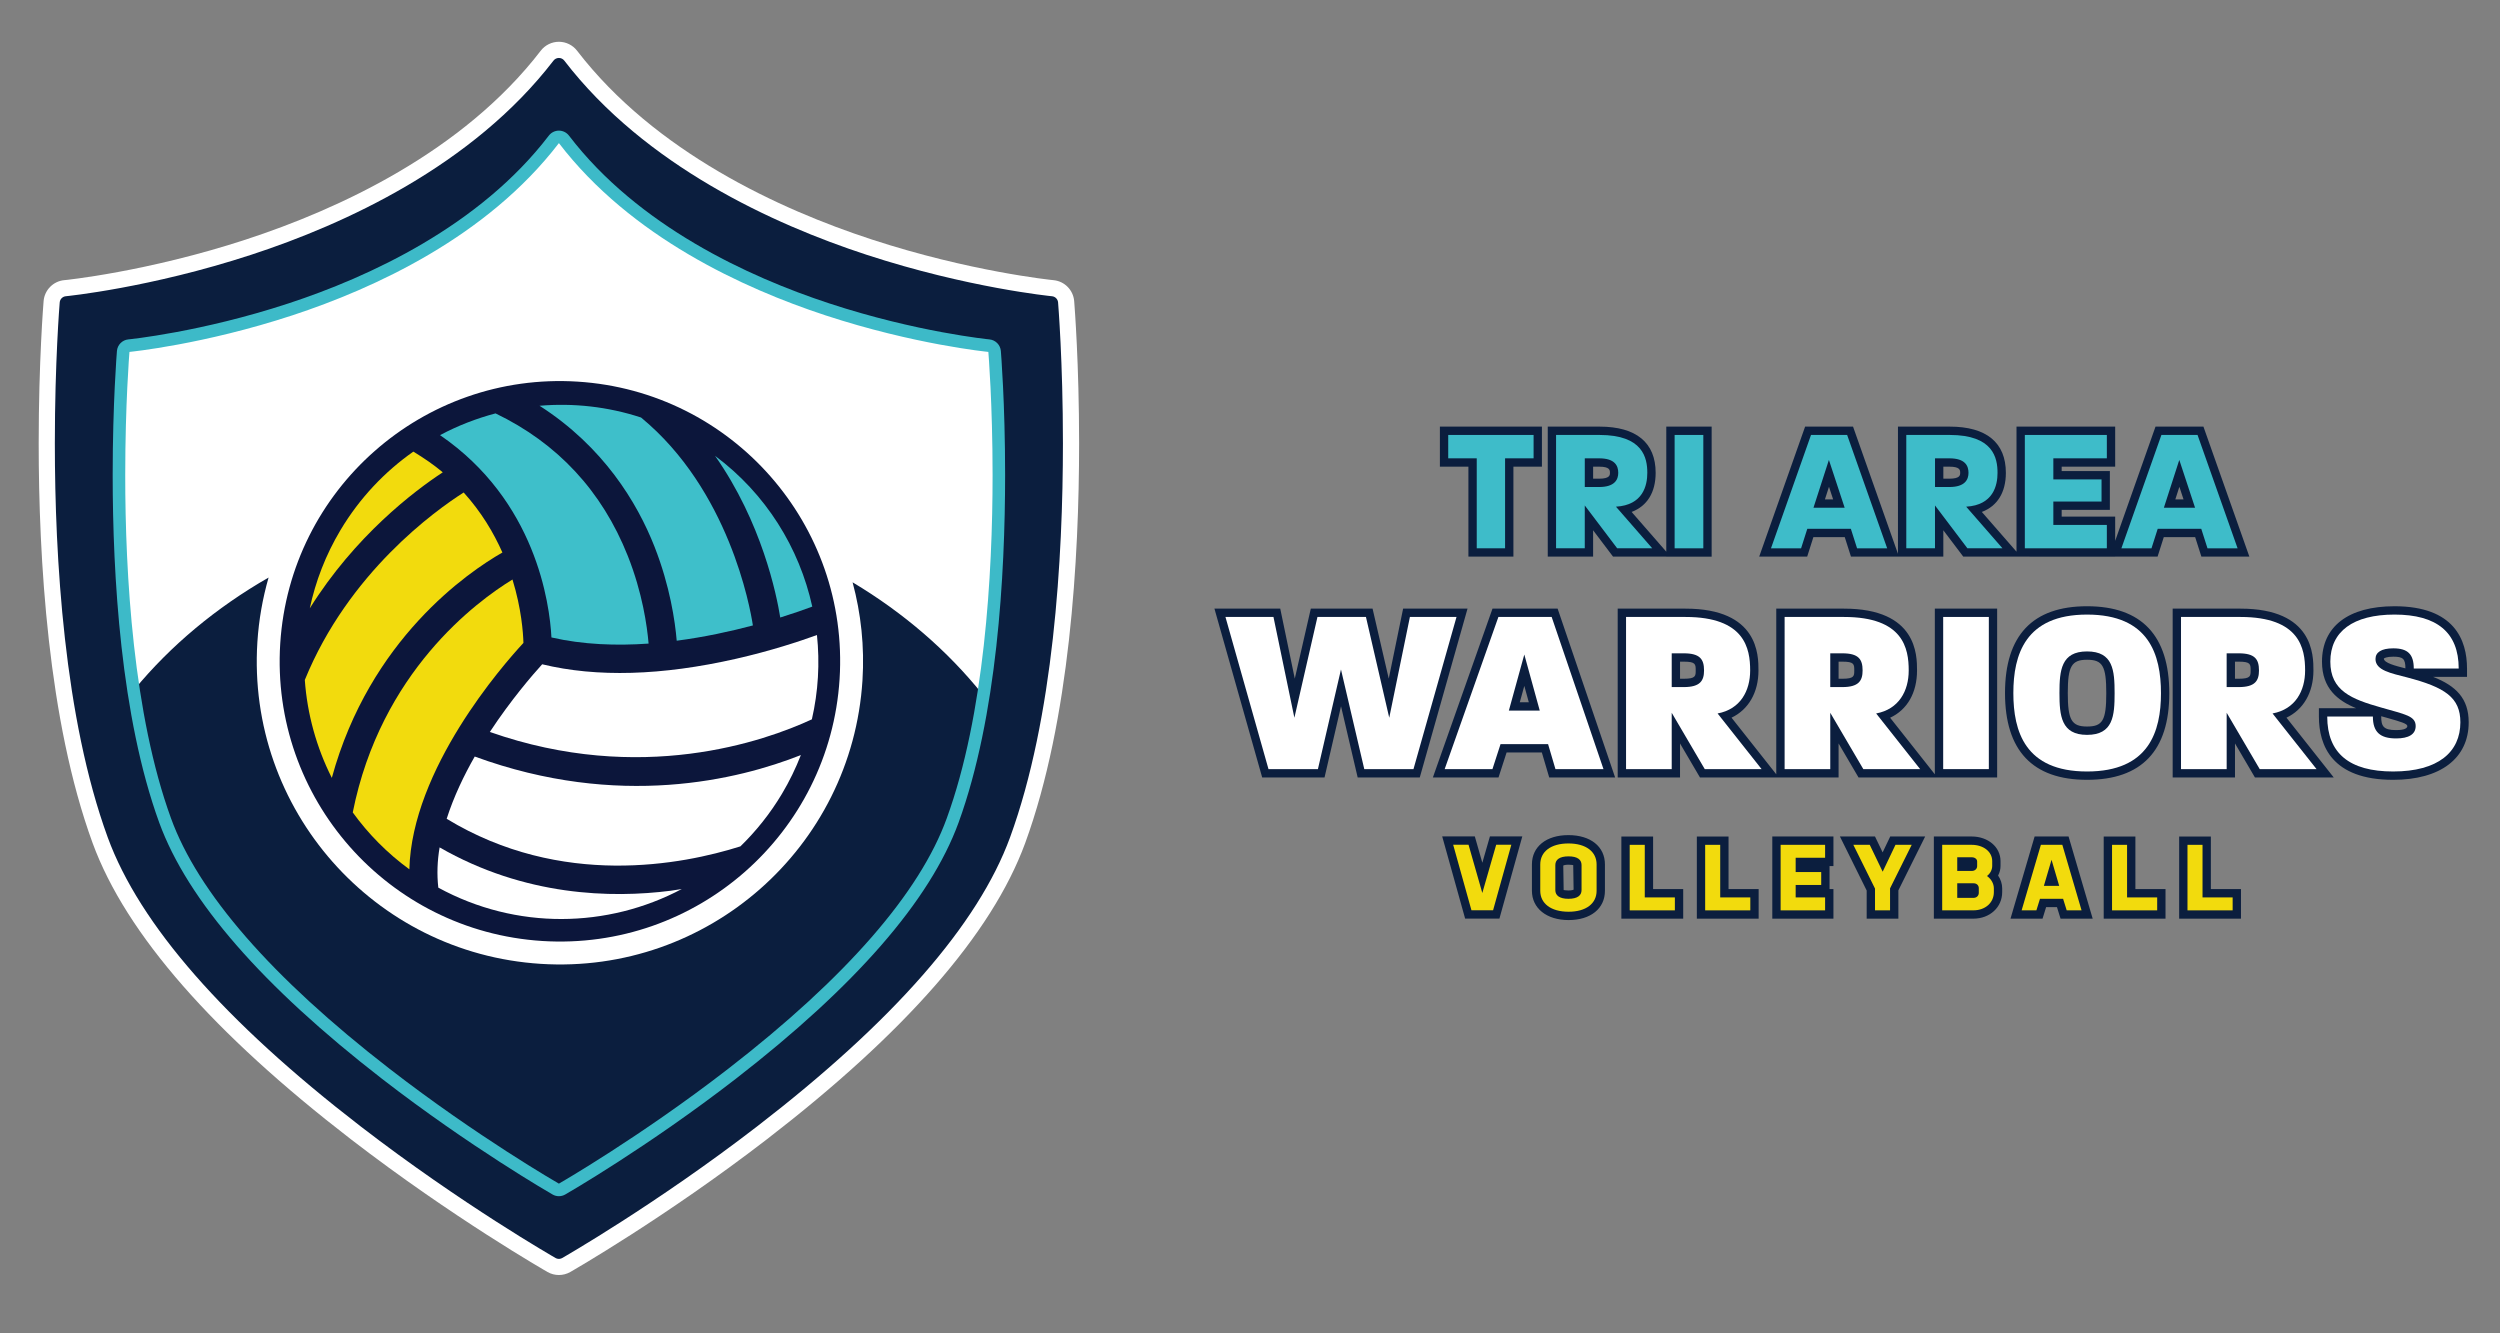
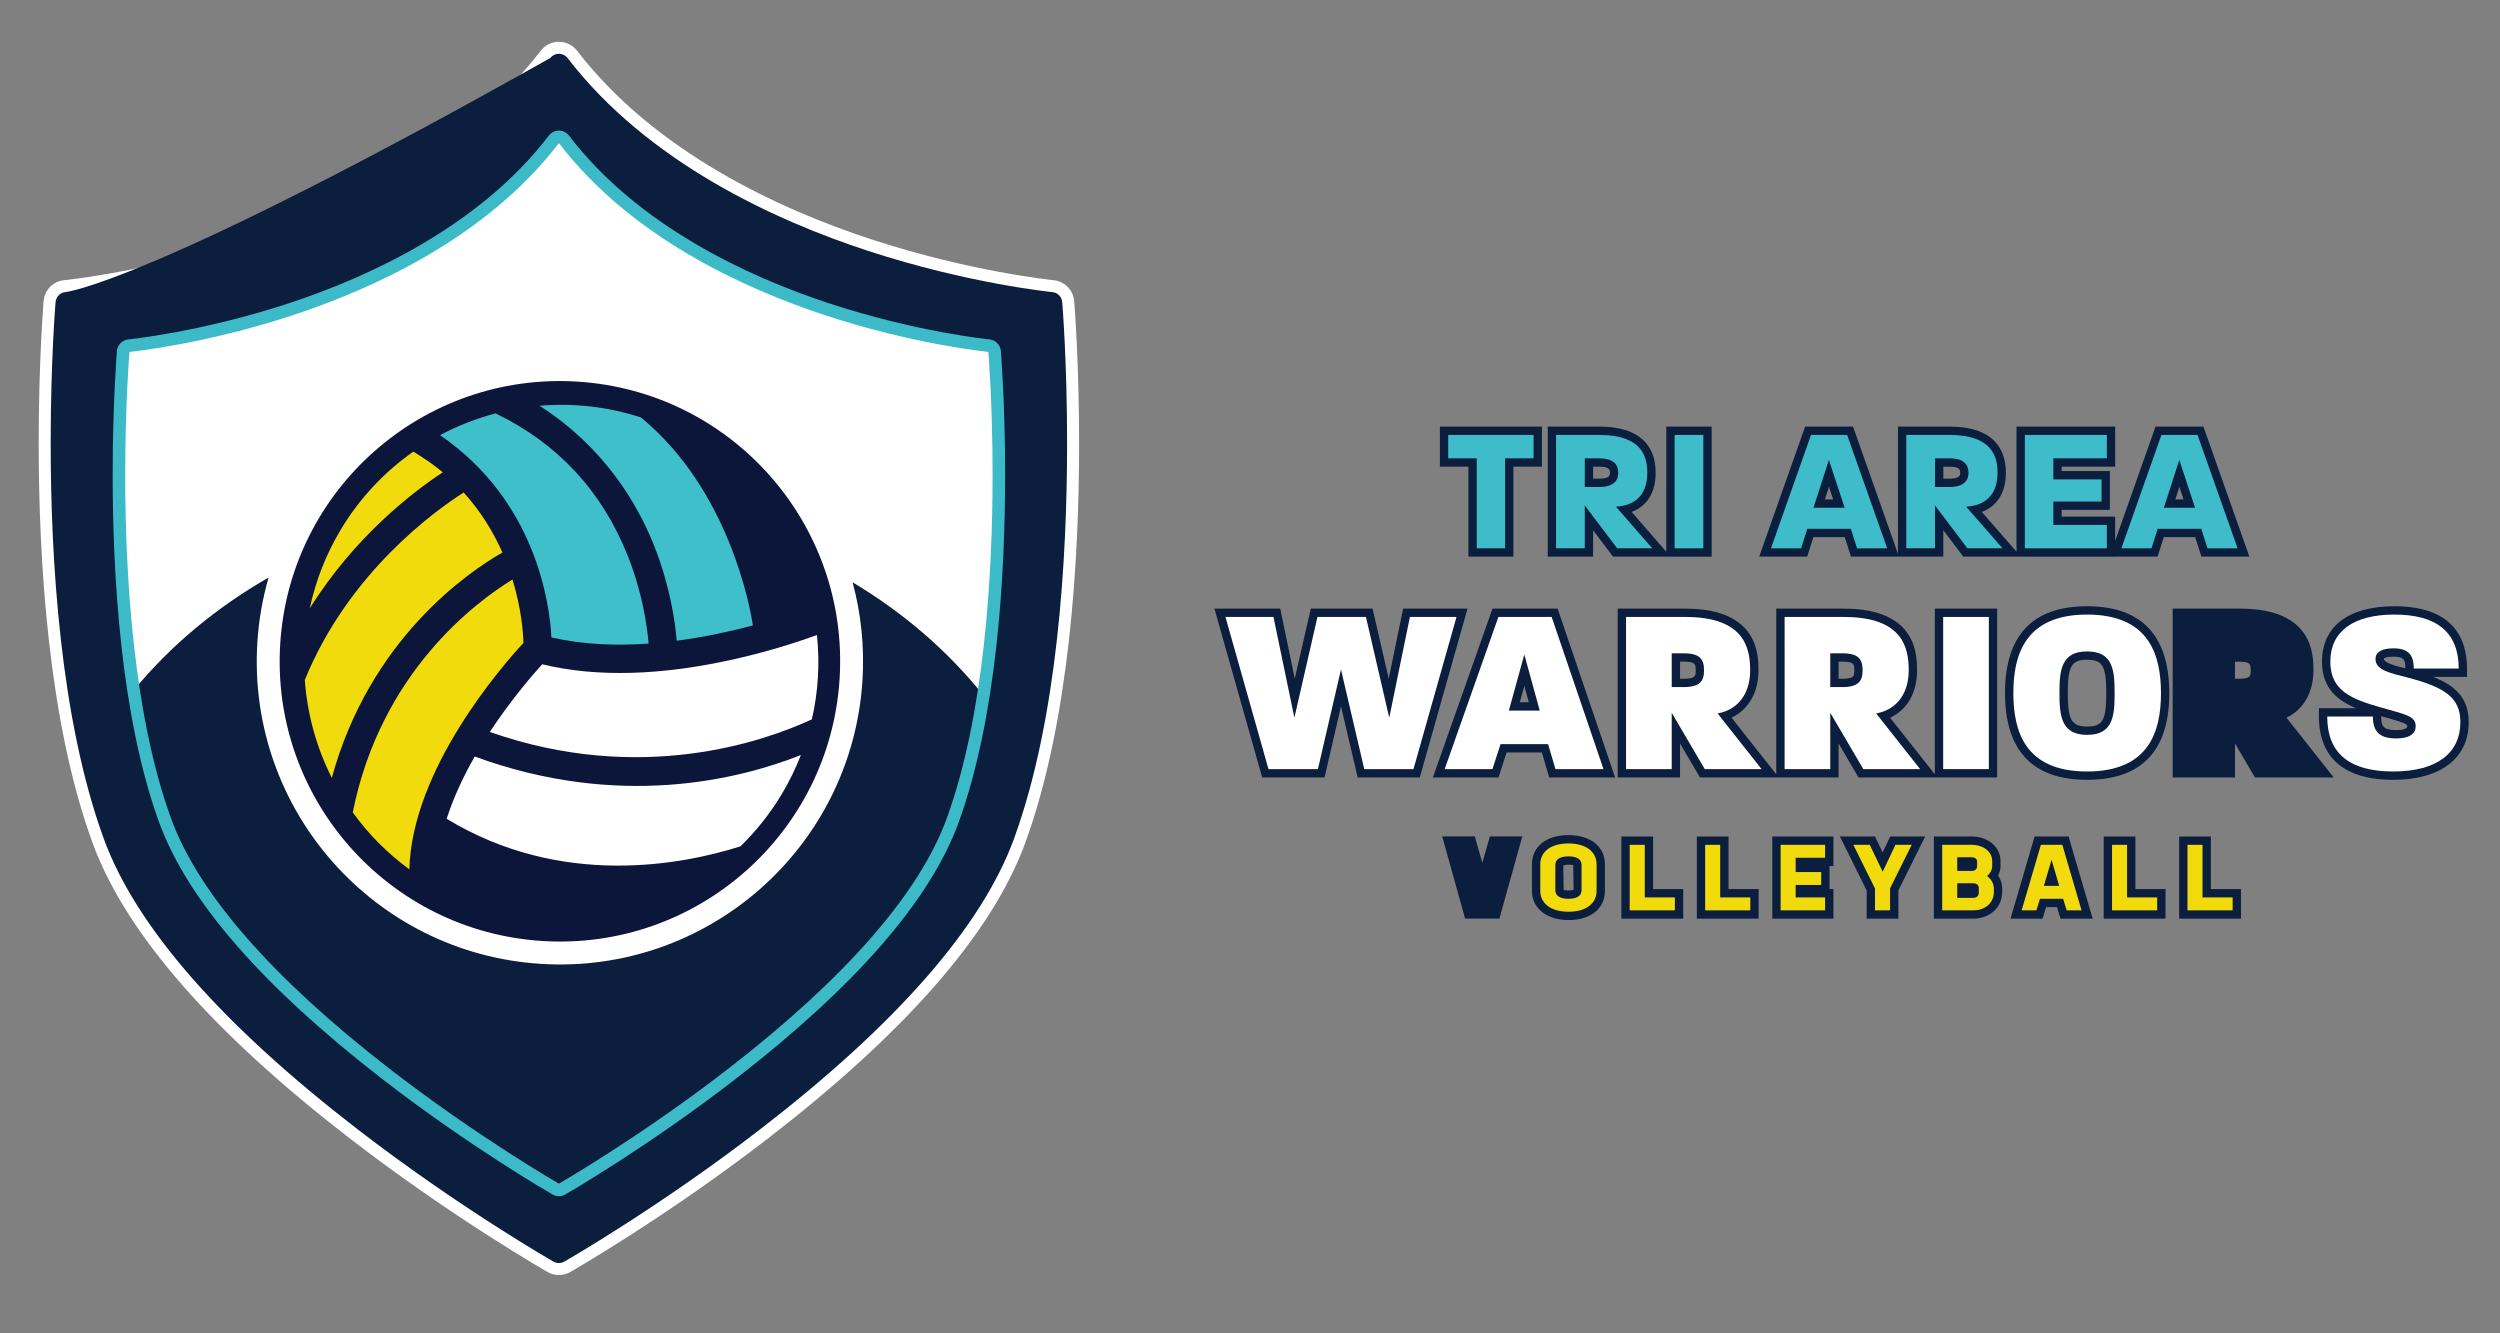
<svg xmlns="http://www.w3.org/2000/svg" version="1.1" id="Layer_2_1_" x="0px" y="0px" width="300px" height="160px" viewBox="0 0 300 160" enable-background="new 0 0 300 160" xml:space="preserve">
  <rect x="0" y="0" width="300" height="160" fill="#808080" stroke="none" />
  <g>
    <path fill="#0B1E3E" d="M178.79,100.368h3.887l-2.746,9.861h-4.116l-2.752-9.861h3.915l0.903,3.162L178.79,100.368z    M192.592,103.728v3.166c0,2.135-1.714,3.514-4.366,3.514c-2.629,0-4.395-1.412-4.395-3.514v-3.166c0-2.135,1.72-3.514,4.381-3.514   S192.592,101.593,192.592,103.728z M188.833,106.757l-0.047-2.948c-0.001,0.002-0.005,0.004-0.013,0.004   c-0.047,0-0.226-0.049-0.548-0.049c-0.407,0-0.594,0.075-0.632,0.104l0.046,2.944c0.001-0.003,0.006-0.005,0.016-0.005   c0.052,0,0.233,0.049,0.557,0.049C188.614,106.856,188.796,106.784,188.833,106.757z M191.174,66.795h-5.444V51.194h6.211   c4.407,0,6.737,1.918,6.737,5.547c0,2.355-1.029,3.993-2.884,4.692l4.16,4.77V51.194h5.444v15.603h-5.444v-0.001h-6.388   l-2.393-3.163V66.795z M191.175,57.442h0.723c1.294,0,1.294-0.439,1.294-0.701c0-0.313,0-0.741-1.294-0.741h-0.723V57.442z    M216.862,66.795h-5.759l5.511-15.602h5.75l5.392,15.264V51.194h6.21c4.408,0,6.738,1.918,6.738,5.547   c0,2.355-1.029,3.993-2.885,4.692l4.161,4.768V51.194h11.841v4.805h-6.42v0.53h5.782v4.655h-5.782v0.807h6.42v2.91l4.841-13.708   h5.75l5.512,15.602h-5.757l-0.746-2.337h-3.767l-0.745,2.337h-5.088v0.001H241.98v-0.001h-6.388l-2.393-3.163v3.163h-5.325h-0.119   h-5.639l-0.745-2.337h-3.766L216.862,66.795z M261.039,59.929h0.986l-0.499-1.513L261.039,59.929z M233.202,57.442h0.722   c1.296,0,1.296-0.439,1.296-0.701c0-0.313,0-0.741-1.296-0.741h-0.722V57.442z M218.99,59.929h0.986l-0.498-1.513L218.99,59.929z    M168.374,73.034l-1.724,8.402l-1.942-8.402h-7.41l-1.924,8.404l-1.744-8.404h-7.898l5.73,20.259h7.483l1.977-8.541l1.998,8.541   h7.454l5.73-20.259H168.374z M176.209,66.795h5.4V55.999h3.422v-4.805h-12.244v4.805h3.422V66.795z M265.303,100.38h-3.805v9.863   h7.419v-3.553h-3.614V100.38z M256.248,100.38h-3.803v9.863h7.417v-3.553h-3.614V100.38z M240.064,103.902v-0.564   c0-1.688-1.492-2.96-3.472-2.96h-4.53v9.862h4.742c1.972,0,3.458-1.367,3.458-3.181v-0.455c0-0.546-0.176-1.08-0.491-1.538   C239.962,104.71,240.064,104.313,240.064,103.902z M260.315,83.193c0,6.892-3.321,10.386-9.871,10.386   c-6.531-0.002-9.843-3.506-9.843-10.415c0-6.911,3.312-10.415,9.843-10.415C256.994,72.75,260.315,76.263,260.315,83.193z    M252.753,83.191c0-3.27-0.432-4.021-2.309-4.021c-1.856,0-2.31,0.784-2.31,3.992c0,3.232,0.453,4.021,2.31,4.021   C252.321,87.184,252.753,86.438,252.753,83.191z M244.155,100.378l-2.896,9.864h3.845l0.43-1.384h1.303l0.43,1.384h3.856   l-2.896-9.864H244.155z M296.243,86.675c0,4.323-3.392,6.904-9.073,6.904c-7.358-0.003-8.902-4.13-8.902-7.592v-1h4.48   c-2.197-0.891-4.109-2.364-4.109-5.589c0-4.226,3.172-6.649,8.702-6.649c7.192,0,8.702,4.065,8.702,7.476v1h-4.066   C294.715,82.304,296.243,83.81,296.243,86.675z M294.243,86.675c0-2.037-0.819-3.16-5.672-4.425l-0.517-0.133   c-1.873-0.475-3.996-1.014-3.996-3.032c0-0.536,0.227-2.284,3.139-2.284c1.927,0,3.056,0.814,3.366,2.424h3.429   c-0.239-2.148-1.467-4.476-6.651-4.476c-3.058,0-6.702,0.807-6.702,4.649c0,2.604,1.585,3.473,5.376,4.544l1.047,0.296   c2.217,0.619,3.818,1.066,3.818,2.89c0,0.583-0.241,2.484-3.34,2.484c-2.142,0-3.385-0.882-3.709-2.625h-3.514   c0.241,2.199,1.497,4.59,6.853,4.592C289.812,91.579,294.243,90.941,294.243,86.675z M287.54,87.612c0.5,0,1.34-0.063,1.34-0.484   c0-0.276-0.718-0.506-2.356-0.964c-0.244-0.068-0.504-0.141-0.778-0.219v0.042C285.745,87.133,285.994,87.612,287.54,87.612z    M287.197,78.801c-0.811,0-1.101,0.181-1.134,0.229c-0.005,0.517,1.434,0.882,2.483,1.148l0.104,0.027   C288.648,79.064,288.373,78.801,287.197,78.801z M186.915,73.036l6.899,20.257h-7.909l-0.884-2.996h-4.229l-0.97,2.996h-7.876   l7.153-20.257H186.915z M183.458,84.274l-0.542-1.967l-0.542,1.967H183.458z M274.378,86.121l5.67,7.172h-9.457l-2.392-4.079v4.079   h-7.479V73.036h8.133c8.759,0,8.759,5.583,8.759,7.418C277.612,83.104,276.406,85.159,274.378,86.121z M270.077,80.453   c0-0.745,0-1.054-1.425-1.054h-0.454v2.051h0.454C270.077,81.45,270.077,81.117,270.077,80.453z M207.425,100.38h-3.805v9.863   h7.417v-3.553h-3.612V100.38z M225.917,102.286l-0.918-1.908h-4.21l3.212,6.484v3.381h3.805v-3.403l3.214-6.462h-4.193   L225.917,102.286z M198.372,100.38h-3.808v9.863h7.42v-3.553h-3.612V100.38z M223.023,93.293l-2.393-4.079v4.079h-7.178h-0.3   h-9.157l-2.392-4.079v4.079h-7.479V73.036h8.133c8.76,0,8.76,5.583,8.76,7.418c0,2.649-1.206,4.705-3.234,5.667l5.369,6.793V73.036   h8.133c8.759,0,8.759,5.583,8.759,7.418c0,2.694-1.181,4.722-3.229,5.674l5.365,6.786v-19.88h7.478v20.259h-7.178h-0.3H223.023z    M203.484,80.453c0-0.745,0-1.054-1.425-1.054h-0.454v2.051h0.454C203.484,81.45,203.484,81.117,203.484,80.453z M222.512,80.453   c0-0.745,0-1.054-1.426-1.054h-0.455v2.051h0.455C222.512,81.45,222.512,81.117,222.512,80.453z M212.675,110.243h7.337v-3.553   h-0.467v-2.761h0.467v-3.552h-7.337V110.243z" />
    <path fill="#FFFFFF" d="M128.906,36.188v-0.003l-0.005-0.063c-0.114-1.323-1.157-2.377-2.48-2.503h-0.004h-0.001l0,0   c-0.308-0.029-10.062-1.037-21.836-4.892c-5.494-1.797-12.006-4.42-18.302-8.117c-6.298-3.696-12.372-8.463-17.028-14.523   c-0.521-0.678-1.326-1.074-2.181-1.074c-0.854,0-1.659,0.396-2.18,1.074c-4.657,6.06-10.73,10.827-17.028,14.523   c-6.297,3.696-12.81,6.319-18.302,8.115l-0.033,0.013l0.033-0.011c-5.979,1.956-11.439,3.181-15.404,3.914   c-1.982,0.367-3.591,0.611-4.707,0.764c-0.557,0.077-0.99,0.13-1.284,0.165c-0.147,0.017-0.26,0.028-0.335,0.036l-0.085,0.01   l-0.021,0.001H7.718H7.715H7.713c-1.322,0.128-2.365,1.181-2.479,2.505c-0.017,0.21-0.591,7.188-0.591,17.085   c0.001,6.89,0.278,15.188,1.22,23.605c0.944,8.418,2.55,16.954,5.248,24.345v0.001c2.018,5.511,5.659,11.214,10.837,17.134   c5.181,5.92,11.909,12.058,20.149,18.411c12.231,9.428,23.449,15.846,23.607,15.937l0.001,0.001   c0.422,0.241,0.892,0.361,1.363,0.361c0.47,0,0.941-0.121,1.363-0.361v-0.001c0.159-0.091,11.375-6.509,23.608-15.936   c8.24-6.354,14.968-12.492,20.15-18.412c5.179-5.92,8.817-11.623,10.837-17.134v-0.001c2.698-7.392,4.302-15.928,5.247-24.345   c0.942-8.419,1.219-16.717,1.22-23.607C129.49,43.636,128.956,36.809,128.906,36.188" />
-     <path fill="#0B1E3E" d="M127.467,36.246L127.467,36.246c-0.053-0.633-0.552-1.136-1.184-1.195   c-0.077-0.008-10.037-0.992-22.152-4.958c-11.132-3.64-26.414-10.628-36.023-23.128c-0.248-0.324-0.633-0.511-1.041-0.511   c-0.407,0-0.792,0.188-1.041,0.511c-9.609,12.5-24.89,19.489-36.023,23.128C17.888,34.06,7.929,35.043,7.85,35.051   c-0.631,0.06-1.128,0.562-1.182,1.195c-0.016,0.175-0.587,7.123-0.587,16.962c0.003,13.703,1.1,33,6.379,47.458   c3.869,10.569,14.143,22.277,30.515,34.899c12.145,9.361,23.318,15.758,23.441,15.828c0.201,0.114,0.426,0.173,0.65,0.173   s0.449-0.059,0.65-0.173c0.122-0.069,11.296-6.466,23.442-15.828c16.372-12.62,26.646-24.33,30.514-34.899   c5.28-14.458,6.376-33.755,6.379-47.458C128.053,43.368,127.481,36.419,127.467,36.246" />
-     <path fill="none" stroke="#FFFFFF" stroke-miterlimit="10" d="M127.467,36.246L127.467,36.246   c-0.053-0.633-0.552-1.136-1.184-1.195c-0.077-0.008-10.037-0.992-22.152-4.958c-11.132-3.64-26.414-10.628-36.023-23.128   c-0.248-0.324-0.633-0.511-1.041-0.511c-0.407,0-0.792,0.188-1.041,0.511c-9.609,12.5-24.89,19.489-36.023,23.128   C17.888,34.06,7.929,35.043,7.85,35.051c-0.631,0.06-1.128,0.562-1.182,1.195c-0.016,0.175-0.587,7.123-0.587,16.962   c0.003,13.703,1.1,33,6.379,47.458c3.869,10.569,14.143,22.277,30.515,34.899c12.145,9.361,23.318,15.758,23.441,15.828   c0.201,0.114,0.426,0.173,0.65,0.173s0.449-0.059,0.65-0.173c0.122-0.069,11.296-6.466,23.442-15.828   c16.372-12.62,26.646-24.33,30.514-34.899c5.28-14.458,6.376-33.755,6.379-47.458C128.053,43.368,127.481,36.419,127.467,36.246z" />
+     <path fill="#0B1E3E" d="M127.467,36.246L127.467,36.246c-0.053-0.633-0.552-1.136-1.184-1.195   c-0.077-0.008-10.037-0.992-22.152-4.958c-11.132-3.64-26.414-10.628-36.023-23.128c-0.248-0.324-0.633-0.511-1.041-0.511   c-0.407,0-0.792,0.188-1.041,0.511C17.888,34.06,7.929,35.043,7.85,35.051   c-0.631,0.06-1.128,0.562-1.182,1.195c-0.016,0.175-0.587,7.123-0.587,16.962c0.003,13.703,1.1,33,6.379,47.458   c3.869,10.569,14.143,22.277,30.515,34.899c12.145,9.361,23.318,15.758,23.441,15.828c0.201,0.114,0.426,0.173,0.65,0.173   s0.449-0.059,0.65-0.173c0.122-0.069,11.296-6.466,23.442-15.828c16.372-12.62,26.646-24.33,30.514-34.899   c5.28-14.458,6.376-33.755,6.379-47.458C128.053,43.368,127.481,36.419,127.467,36.246" />
    <path fill="#FFFFFF" d="M119.352,41.758c-0.033-0.369-0.324-0.664-0.693-0.699c-0.086-0.008-8.792-0.868-19.395-4.338   c-9.741-3.188-23.128-9.297-31.586-20.293c-0.146-0.19-0.371-0.3-0.61-0.3c-0.239,0-0.464,0.109-0.608,0.3   C58,27.423,44.613,33.532,34.872,36.721c-10.603,3.47-19.309,4.331-19.395,4.338c-0.37,0.035-0.662,0.331-0.693,0.699   c-0.022,0.27-1.76,21.483,1.333,40.995c4.35-5.277,9.822-9.839,16.113-13.448c-0.71,2.479-1.175,5.07-1.345,7.75   c-1.272,20.05,13.951,37.337,34.002,38.608c20.05,1.272,37.335-13.95,38.608-34.003c0.259-4.08-0.176-8.042-1.185-11.783   c6.112,3.653,11.41,8.221,15.61,13.469C121.146,63.674,119.375,42.03,119.352,41.758" />
    <path fill="#0C163B" d="M65.061,112.918c18.534,1.177,34.513-12.896,35.689-31.431c1.177-18.535-12.897-34.514-31.431-35.691   c-18.534-1.175-34.514,12.897-35.691,31.432C32.451,95.762,46.526,111.741,65.061,112.918" />
    <path fill="#3EBFCA" d="M66.173,76.493c3.78,0.872,7.788,1.011,11.658,0.737c-0.176-2.095-0.734-6.083-2.492-10.513   c-3.102-7.814-8.457-13.539-15.874-17.11c-2.307,0.609-4.544,1.481-6.662,2.61C64.282,60.078,65.958,72.371,66.173,76.493" />
    <path fill="#3EBFCA" d="M81.206,76.886c3.325-0.436,6.456-1.119,9.14-1.833c-0.333-2.22-2.885-16.278-13.421-24.952   c-3.991-1.306-8.129-1.756-12.178-1.409c7.666,4.916,11.718,11.63,13.792,16.904C80.402,70.338,81.008,74.554,81.206,76.886" />
-     <path fill="#3EBFCA" d="M93.629,74.103c1.609-0.502,2.914-0.963,3.844-1.31c-1.553-7.047-5.553-13.541-11.667-18.092   C91.422,62.687,93.192,71.365,93.629,74.103" />
    <path fill="#F2DB0D" d="M49.6,54.194c-3.439,2.416-6.441,5.569-8.737,9.41c-1.787,2.993-3,6.165-3.688,9.394   c5.432-8.697,12.536-14.076,15.955-16.319C52.085,55.794,50.886,54.972,49.6,54.194" />
    <path fill="#F2DB0D" d="M60.288,66.301c-1.053-2.38-2.538-4.871-4.646-7.202c-3.389,2.153-13.823,9.621-19.065,22.496   c0.292,4.087,1.393,8.088,3.241,11.752C44.374,76.686,56.186,68.645,60.288,66.301" />
    <path fill="#F2DB0D" d="M62.812,77.151c-0.034-1.235-0.242-4.125-1.314-7.609c-4.299,2.623-15.817,11.104-19.167,27.949   c1.853,2.567,4.125,4.88,6.792,6.828C49.422,92.297,60.305,79.851,62.812,77.151" />
    <path fill="#FFFFFF" d="M56.968,90.784c-1.277,2.234-2.514,4.797-3.367,7.471c13.763,8.37,28.309,5.506,35.247,3.309   c1.889-1.837,3.574-3.941,4.988-6.31c0.9-1.508,1.651-3.065,2.269-4.647C88.612,93.569,74.263,97.119,56.968,90.784" />
    <path fill="#FFFFFF" d="M88.336,79.051c-8.908,2.029-16.731,2.252-23.275,0.663c-1.181,1.301-3.76,4.288-6.279,8.121   c18.105,6.366,32.965,1.117,38.643-1.513c0.769-3.354,0.963-6.773,0.609-10.12C95.914,76.974,92.496,78.103,88.336,79.051" />
-     <path fill="#FFFFFF" d="M52.753,101.688c-0.276,1.621-0.336,3.243-0.156,4.83c9.379,5.115,20.342,4.867,29.219,0.166   c-0.444,0.068-0.871,0.146-1.333,0.205C73.369,107.797,62.973,107.558,52.753,101.688" />
    <path fill="#3DBAC8" d="M120.102,42.119v-0.002c-0.062-0.732-0.636-1.318-1.373-1.389c-0.047-0.004-8.708-0.864-19.23-4.325   c-9.669-3.175-22.926-9.28-31.224-20.131c-0.287-0.375-0.733-0.597-1.208-0.597c-0.473,0-0.919,0.222-1.207,0.597   c-8.298,10.85-21.555,16.955-31.225,20.13c-10.521,3.462-19.183,4.321-19.232,4.325c-0.732,0.071-1.309,0.656-1.371,1.389   c-0.013,0.164-0.511,6.255-0.511,14.89c0.004,12.025,0.955,28.952,5.583,41.702c3.42,9.374,12.427,19.659,26.726,30.741   c10.613,8.217,20.363,13.825,20.482,13.893c0.231,0.134,0.494,0.201,0.754,0.201c0.261,0,0.522-0.067,0.756-0.201   c0.119-0.067,9.869-5.676,20.482-13.893c14.299-11.082,23.306-21.367,26.726-30.741c4.629-12.75,5.58-29.677,5.584-41.702   C120.615,48.374,120.116,42.277,120.102,42.119 M113.613,98.191c-3.228,8.91-12.04,19.084-26.231,30.065   c-10.521,8.148-20.232,13.734-20.308,13.777l-0.008,0.002l-0.005-0.002c-0.076-0.043-9.788-5.629-20.309-13.777   c-14.192-10.983-23.003-21.155-26.232-30.065C16,85.777,15.023,68.943,15.028,57.008c0-8.575,0.496-14.639,0.506-14.763   l0.015-0.017c0.125-0.013,8.875-0.882,19.558-4.394c9.813-3.234,23.331-9.404,31.95-20.646l0.011-0.006l0.012,0.006   c8.619,11.244,22.137,17.414,31.95,20.646c10.684,3.512,19.433,4.38,19.557,4.394l0.016,0.017v-0.002   c0.011,0.13,0.507,6.189,0.507,14.765C119.111,68.943,118.134,85.777,113.613,98.191" />
    <polygon fill="#3EBCC9" points="177.209,54.999 173.787,54.999 173.787,52.194 184.031,52.194 184.031,54.999 180.609,54.999    180.609,65.795 177.209,65.795  " />
    <path fill="#3EBCC9" d="M186.731,52.194h5.209c5.228,0,5.737,2.762,5.737,4.547c0,1.509-0.51,3.87-3.762,4.061l4.355,4.994h-4.208   l-3.89-5.143v5.143h-3.444V52.194H186.731z M191.897,58.442c1.891,0,2.294-0.913,2.294-1.701c0-0.85-0.403-1.741-2.294-1.741   h-1.723v3.442H191.897z" />
    <rect x="200.954" y="52.194" fill="#3EBCC9" width="3.444" height="13.603" />
    <path fill="#3EBCC9" d="M217.321,52.194h4.336l4.804,13.602h-3.613l-0.745-2.337h-5.228l-0.744,2.337h-3.613L217.321,52.194z    M221.359,60.929l-1.891-5.738l-1.852,5.738H221.359z" />
    <path fill="#3EBCC9" d="M228.758,52.194h5.208c5.229,0,5.738,2.762,5.738,4.547c0,1.509-0.51,3.87-3.763,4.061l4.357,4.994h-4.209   l-3.89-5.143v5.143h-3.444V52.194H228.758z M233.924,58.442c1.893,0,2.296-0.913,2.296-1.701c0-0.85-0.403-1.741-2.296-1.741   h-1.722v3.442H233.924z" />
    <polygon fill="#3EBCC9" points="242.98,52.194 252.821,52.194 252.821,54.999 246.401,54.999 246.401,57.529 252.184,57.529    252.184,60.185 246.401,60.185 246.401,62.991 252.821,62.991 252.821,65.796 242.98,65.796  " />
    <path fill="#3EBCC9" d="M259.369,52.194h4.336l4.805,13.602h-3.612l-0.746-2.337h-5.228l-0.745,2.337h-3.612L259.369,52.194z    M263.408,60.929l-1.893-5.738l-1.85,5.738H263.408z" />
-     <polygon fill="#F2DB0D" points="181.36,101.368 179.171,109.229 176.573,109.229 174.38,101.368 176.224,101.368 177.878,107.16    179.543,101.368  " />
    <path fill="#F2DB0D" d="M184.831,106.894v-3.166c0-1.519,1.261-2.514,3.381-2.514c2.121,0,3.38,0.997,3.38,2.514v3.166   c0,1.518-1.247,2.514-3.366,2.514C186.103,109.407,184.831,108.411,184.831,106.894 M189.786,106.816v-3.012   c0-0.633-0.478-1.041-1.561-1.041c-1.097,0-1.586,0.41-1.586,1.041v3.012c0,0.631,0.489,1.04,1.572,1.04   C189.307,107.858,189.786,107.447,189.786,106.816" />
    <polygon fill="#F2DB0D" points="200.984,107.69 200.984,109.243 195.564,109.243 195.564,101.38 197.372,101.38 197.372,107.69     " />
    <polygon fill="#F2DB0D" points="210.037,107.69 210.037,109.243 204.62,109.243 204.62,101.38 206.425,101.38 206.425,107.69  " />
    <polygon fill="#F2DB0D" points="215.479,102.93 215.479,104.646 218.545,104.646 218.545,106.196 215.479,106.196 215.479,107.69    219.012,107.69 219.012,109.243 213.675,109.243 213.675,101.378 219.012,101.378 219.012,102.93  " />
    <polygon fill="#F2DB0D" points="226.806,106.604 226.806,109.243 225.001,109.243 225.001,106.628 222.4,101.378 224.37,101.378    225.921,104.603 227.457,101.378 229.405,101.378  " />
    <path fill="#F2DB0D" d="M239.263,106.604v0.455c0,1.263-1.025,2.181-2.458,2.181h-3.742v-7.862h3.53   c1.435,0,2.472,0.831,2.472,1.96v0.564c0,0.444-0.21,0.899-0.63,1.219C238.959,105.487,239.263,106.052,239.263,106.604    M234.869,102.875v1.638h1.761c0.336,0,0.628-0.232,0.628-0.586v-0.554c0-0.288-0.292-0.498-0.618-0.498H234.869z M237.456,106.584   c0-0.334-0.244-0.589-0.617-0.589h-1.97v1.75h1.956c0.387,0,0.631-0.276,0.631-0.609V106.584z" />
    <path fill="#F2DB0D" d="M247.572,107.858h-2.775l-0.43,1.384h-1.772l2.31-7.864h2.573l2.309,7.864h-1.784L247.572,107.858z    M246.185,103.174l-0.92,3.133h1.841L246.185,103.174z" />
    <polygon fill="#F2DB0D" points="258.862,107.69 258.862,109.243 253.445,109.243 253.445,101.38 255.248,101.38 255.248,107.69     " />
    <polygon fill="#F2DB0D" points="267.917,107.69 267.917,109.243 262.498,109.243 262.498,101.38 264.303,101.38 264.303,107.69     " />
    <polygon fill="#FFFFFF" points="147.054,74.034 152.816,74.034 155.326,86.13 158.095,74.034 163.913,74.034 166.709,86.13    169.189,74.034 174.782,74.034 169.617,92.293 163.713,92.293 160.917,80.339 158.15,92.293 152.219,92.293  " />
    <path fill="#FFFFFF" d="M179.807,74.036h6.393l6.218,18.257h-5.764l-0.884-2.996h-5.705l-0.97,2.996h-5.734L179.807,74.036z    M184.771,85.274l-1.854-6.732l-1.855,6.732H184.771z" />
    <path fill="#FFFFFF" d="M195.128,74.036h7.131c7.131,0,7.76,3.792,7.76,6.418c0,2.453-1.171,4.65-3.908,5.162l5.277,6.677h-6.818   l-3.965-6.761v6.761h-5.479V74.036H195.128z M202.06,82.45c1.968,0,2.425-0.77,2.425-1.997c0-1.34-0.485-2.054-2.425-2.054h-1.454   v4.051H202.06L202.06,82.45z" />
    <path fill="#FFFFFF" d="M214.154,74.036h7.132c7.131,0,7.759,3.792,7.759,6.418c0,2.453-1.169,4.65-3.907,5.162l5.278,6.677h-6.819   l-3.966-6.761v6.761h-5.478L214.154,74.036L214.154,74.036z M221.086,82.45c1.968,0,2.426-0.77,2.426-1.997   c0-1.34-0.485-2.054-2.426-2.054h-1.455v4.051H221.086L221.086,82.45z" />
    <rect x="233.182" y="74.034" fill="#FFFFFF" width="5.478" height="18.259" />
    <path fill="#FFFFFF" d="M241.602,83.164c0-4.593,1.428-9.415,8.843-9.415c7.445,0,8.871,4.822,8.871,9.444   c0,4.563-1.426,9.386-8.871,9.386C243,92.577,241.602,87.756,241.602,83.164 M250.444,88.184c3.138,0,3.309-2.31,3.309-4.992   c0-2.738-0.171-5.021-3.309-5.021c-3.108,0-3.31,2.283-3.31,4.992C247.135,85.874,247.336,88.184,250.444,88.184" />
-     <path fill="#FFFFFF" d="M261.721,74.036h7.133c7.131,0,7.759,3.792,7.759,6.418c0,2.453-1.17,4.65-3.908,5.162l5.278,6.677h-6.818   l-3.965-6.761v6.761h-5.479V74.036z M268.652,82.45c1.968,0,2.425-0.77,2.425-1.997c0-1.34-0.485-2.054-2.425-2.054h-1.454v4.051   H268.652L268.652,82.45z" />
    <path fill="#FFFFFF" d="M279.268,85.987h5.478c0,1.854,0.855,2.625,2.795,2.625c1.484,0,2.34-0.484,2.34-1.484   c0-1.227-1.284-1.398-4.137-2.224c-3.537-0.999-6.104-1.998-6.104-5.506c0-3.623,2.739-5.649,7.702-5.649   c5.049,0,7.702,2.112,7.702,6.476h-5.392c0-1.711-0.713-2.424-2.454-2.424c-1.454,0-2.139,0.485-2.139,1.284   c0,1.369,1.91,1.712,3.765,2.197c4.593,1.197,6.42,2.424,6.42,5.393c0,3.565-2.652,5.904-8.073,5.904   C281.921,92.577,279.268,90.383,279.268,85.987" />
  </g>
</svg>